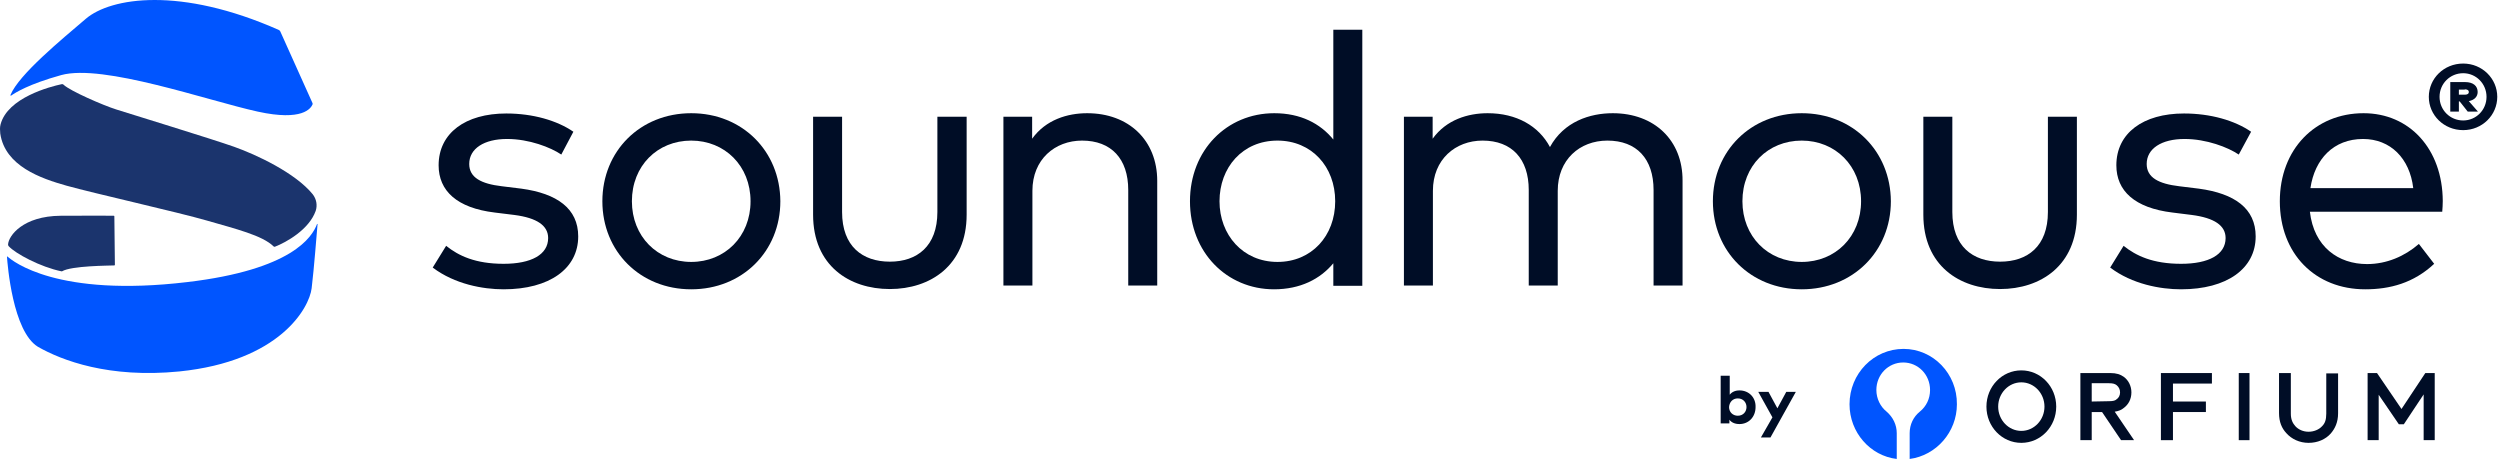
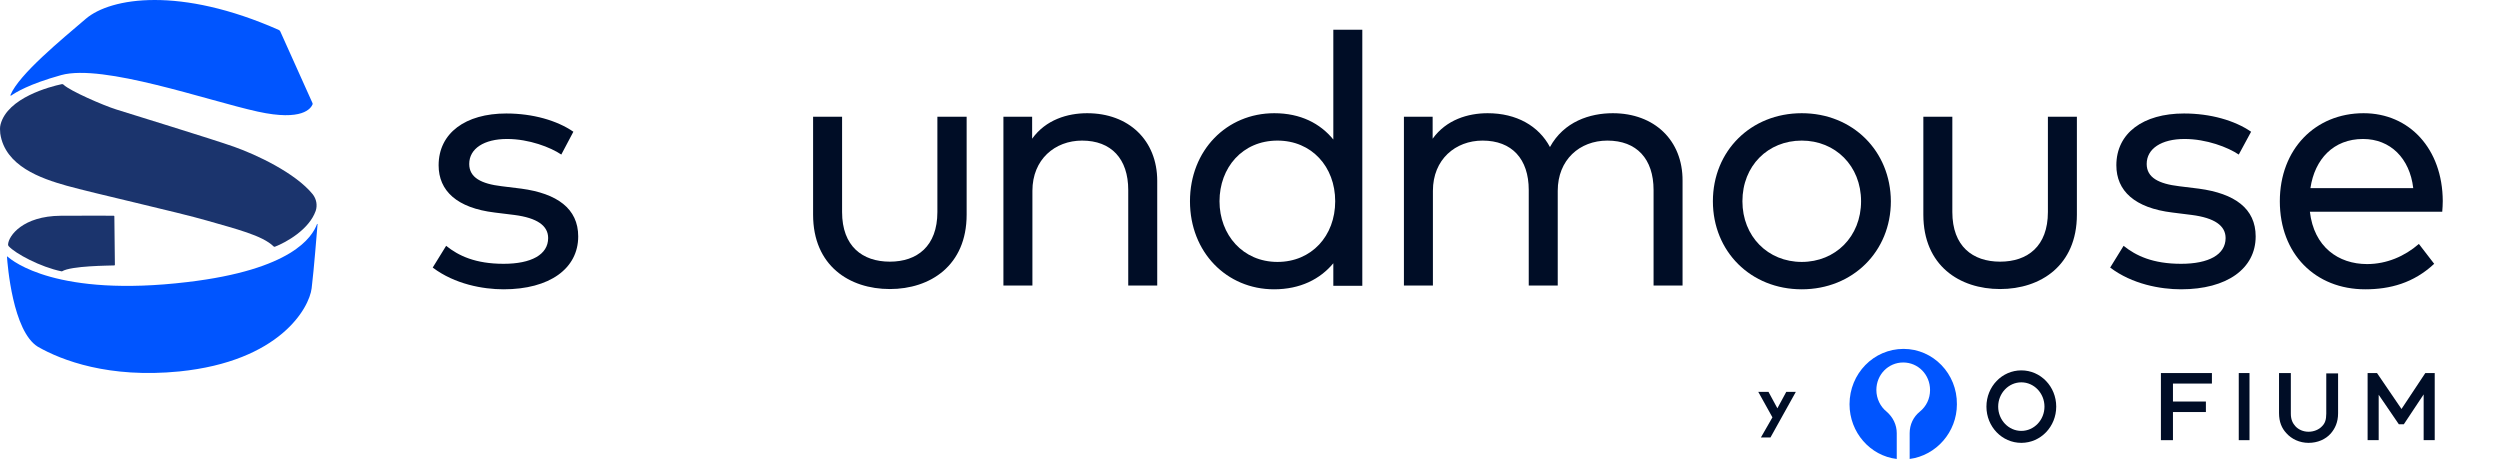
<svg xmlns="http://www.w3.org/2000/svg" width="274" height="51" viewBox="0 0 274 51" fill="none">
  <path d="M6.708 8.23C11.298 6.965 22.742 11.025 28.244 12.232C33.187 13.32 34.069 11.849 34.246 11.467C34.275 11.408 34.275 11.349 34.246 11.29L30.715 3.435C30.686 3.376 30.627 3.317 30.568 3.288C19.741 -1.508 12.151 -0.272 9.415 2.052C6.767 4.317 2.089 8.142 1.148 10.408C1.118 10.466 1.206 10.525 1.236 10.466C1.707 10.143 3.119 9.231 6.708 8.23Z" fill="#0055FF" />
  <path d="M7.296 20.352C10.238 21.175 19.535 23.264 22.683 24.176C25.831 25.088 28.744 25.794 29.98 27.001C30.038 27.06 30.097 27.06 30.156 27.03C31.362 26.559 33.863 25.177 34.599 23.117C34.805 22.499 34.687 21.823 34.275 21.293C32.363 18.939 28.067 16.939 25.655 16.086C23.242 15.232 14.21 12.467 12.739 11.996C11.327 11.555 7.679 9.966 6.973 9.29C6.914 9.231 6.826 9.201 6.737 9.231C5.502 9.496 0.824 10.702 0.059 13.644C-0.029 13.967 0 14.32 0.029 14.644C0.559 18.204 4.472 19.557 7.296 20.352Z" fill="#1B346D" />
  <path d="M20.536 30.914C6.267 32.62 1.383 28.619 0.824 28.119C0.795 28.089 0.765 28.119 0.765 28.148C0.824 28.972 1.383 36.298 4.149 38.004C6.767 39.505 11.945 41.476 19.653 40.711C30.657 39.593 33.893 33.767 34.157 31.59C34.422 29.413 34.717 25.53 34.805 24.559C34.805 24.529 34.775 24.529 34.746 24.559C34.216 25.971 32.01 29.56 20.536 30.914Z" fill="#0055FF" />
  <path d="M6.649 23.647C2.53 23.676 0.942 25.824 0.883 26.795C0.883 26.854 0.912 26.942 0.942 26.971C1.677 27.795 4.443 29.266 6.738 29.737C6.767 29.737 6.796 29.737 6.796 29.737C7.826 29.119 11.945 29.119 12.533 29.09C12.563 29.09 12.592 29.06 12.592 29.031L12.533 23.706C12.533 23.676 12.504 23.647 12.475 23.647C12.121 23.647 10.444 23.617 6.649 23.647Z" fill="#1B346D" />
  <path d="M208.629 38.239C205.352 38.239 202.708 40.95 202.708 44.309C202.708 47.401 204.98 49.958 207.884 50.302V47.477C207.884 46.561 207.475 45.721 206.767 45.111C206.097 44.576 205.65 43.698 205.65 42.744C205.65 41.064 206.953 39.728 208.592 39.728C210.23 39.728 211.534 41.064 211.534 42.744C211.534 43.698 211.124 44.538 210.417 45.111C209.709 45.683 209.299 46.523 209.299 47.477V50.302C212.204 49.92 214.476 47.363 214.476 44.309C214.513 40.95 211.869 38.239 208.629 38.239Z" fill="#0055FF" />
  <path d="M236.836 48.242H238.156V45.159H241.766V44.008H238.156V42.039H242.426V40.887H236.836V48.242Z" fill="#000D26" />
  <path d="M246.545 40.887H245.368V48.242H246.545V40.887Z" fill="#000D26" />
  <path d="M254.959 45.34C254.959 46.025 254.807 46.406 254.502 46.71C254.16 47.09 253.589 47.319 253.018 47.319C252.446 47.319 251.913 47.09 251.571 46.71C251.304 46.406 251.076 46.025 251.076 45.34V40.887H249.781V45.264C249.781 46.253 250.086 46.938 250.581 47.471C251.152 48.118 252.028 48.537 253.018 48.537C254.007 48.537 254.883 48.156 255.454 47.509C255.911 46.976 256.254 46.291 256.254 45.302V40.925H254.959V45.34Z" fill="#000D26" />
-   <path d="M232.761 44.714C233.273 44.342 233.602 43.748 233.602 43.005C233.602 42.299 233.273 41.667 232.761 41.296C232.395 41.036 231.957 40.887 231.299 40.887H228.01V48.242H229.252V45.159H230.385L232.469 48.242H233.894L231.774 45.122C232.213 45.048 232.505 44.936 232.761 44.714ZM229.252 44.008V42.002H231.153C231.591 42.002 231.811 42.076 231.993 42.225C232.213 42.41 232.359 42.67 232.359 43.005C232.359 43.339 232.213 43.599 231.993 43.748C231.847 43.896 231.628 43.971 231.153 43.971L229.252 44.008Z" fill="#000D26" />
  <path d="M221.537 40.593C219.417 40.593 217.713 42.367 217.713 44.565C217.713 46.763 219.417 48.537 221.537 48.537C223.658 48.537 225.362 46.763 225.362 44.565C225.362 42.367 223.658 40.593 221.537 40.593ZM221.537 47.226C220.136 47.226 219 46.03 219 44.565C219 43.1 220.136 41.904 221.537 41.904C222.938 41.904 224.074 43.1 224.074 44.565C224.074 46.03 222.938 47.226 221.537 47.226Z" fill="#000D26" />
  <path d="M265.815 40.887L263.204 44.825L260.52 40.887H259.49V48.242H260.704V43.265L262.91 46.496H263.462L265.632 43.228V48.242H266.845V40.887H265.815Z" fill="#000D26" />
-   <path d="M190.645 42.788C190.167 42.788 189.799 42.971 189.579 43.263V41.181H188.586V46.404H189.542V46.002C189.763 46.295 190.13 46.477 190.645 46.477C191.674 46.477 192.41 45.674 192.41 44.615C192.446 43.556 191.674 42.788 190.645 42.788ZM190.461 43.665C191.049 43.665 191.417 44.103 191.417 44.615C191.417 45.126 191.049 45.564 190.461 45.564C189.91 45.564 189.505 45.162 189.505 44.615C189.542 44.067 189.91 43.665 190.461 43.665Z" fill="#000D26" />
  <path d="M196.824 42.947H195.776L194.801 44.749L193.825 42.947H192.705L194.259 45.742L192.994 47.948H194.042L196.824 42.947Z" fill="#000D26" />
  <path d="M62.842 14.438C61.048 13.203 58.4 12.438 55.487 12.438C51.015 12.438 48.073 14.585 48.073 18.116C48.073 20.911 50.074 22.794 54.222 23.294L56.37 23.559C58.871 23.882 60.077 24.735 60.077 26.089C60.077 27.913 58.223 28.913 55.193 28.913C52.104 28.913 50.25 28.03 48.897 26.942L47.426 29.325C49.839 31.149 52.928 31.708 55.193 31.708C60.224 31.708 63.372 29.443 63.372 25.912C63.372 22.852 61.048 21.205 57.135 20.675L54.987 20.411C52.751 20.146 51.427 19.469 51.427 17.969C51.427 16.292 53.045 15.232 55.575 15.232C57.988 15.232 60.342 16.145 61.519 16.939L62.842 14.438Z" fill="#000D26" />
-   <path d="M75.758 12.408C70.168 12.408 66.02 16.556 66.02 22.058C66.02 27.56 70.168 31.708 75.758 31.708C81.348 31.708 85.526 27.56 85.526 22.058C85.496 16.556 81.348 12.408 75.758 12.408ZM75.758 15.409C79.436 15.409 82.26 18.175 82.26 22.058C82.26 25.942 79.436 28.707 75.758 28.707C72.051 28.707 69.256 25.912 69.256 22.058C69.256 18.175 72.051 15.409 75.758 15.409Z" fill="#000D26" />
  <path d="M105.914 12.791H102.737V23.235C102.737 27.001 100.501 28.678 97.529 28.678C94.528 28.678 92.292 27.001 92.292 23.235V12.791H89.115V23.529C89.115 29.119 93.087 31.679 97.529 31.679C101.942 31.679 105.944 29.119 105.944 23.529V12.791H105.914Z" fill="#000D26" />
  <path d="M119.153 12.408C117.006 12.408 114.623 13.114 113.122 15.203V12.791H109.974V31.296H113.152V20.911C113.152 17.468 115.623 15.409 118.594 15.409C121.801 15.409 123.655 17.41 123.655 20.823V31.296H126.832V19.822C126.832 15.38 123.714 12.408 119.153 12.408Z" fill="#000D26" />
  <path d="M139.659 12.408C134.452 12.408 130.421 16.468 130.421 22.058C130.421 27.648 134.452 31.708 139.63 31.708C142.513 31.708 144.69 30.59 146.132 28.854V31.326H149.309V3.258H146.132V15.291C144.69 13.526 142.543 12.408 139.659 12.408ZM140.013 15.409C143.749 15.409 146.338 18.263 146.338 22.058C146.338 25.853 143.749 28.707 140.013 28.707C136.217 28.707 133.658 25.736 133.658 22.058C133.658 18.381 136.158 15.409 140.013 15.409Z" fill="#000D26" />
  <path d="M176.759 12.408C174.258 12.408 171.405 13.32 169.875 16.115C168.639 13.791 166.197 12.408 163.049 12.408C160.901 12.408 158.518 13.114 157.018 15.203V12.791H153.87V31.296H157.047V20.911C157.047 17.468 159.519 15.409 162.49 15.409C165.697 15.409 167.55 17.41 167.55 20.823V31.296H170.728V20.911C170.728 17.527 173.111 15.409 176.171 15.409C179.378 15.409 181.231 17.41 181.231 20.823V31.296H184.408V19.822C184.438 15.38 181.319 12.408 176.759 12.408Z" fill="#000D26" />
  <path d="M197.471 12.408C191.881 12.408 187.733 16.556 187.733 22.058C187.733 27.56 191.881 31.708 197.471 31.708C203.061 31.708 207.239 27.56 207.239 22.058C207.209 16.556 203.061 12.408 197.471 12.408ZM197.471 15.409C201.149 15.409 203.973 18.175 203.973 22.058C203.973 25.942 201.149 28.707 197.471 28.707C193.764 28.707 190.969 25.912 190.969 22.058C190.969 18.175 193.764 15.409 197.471 15.409Z" fill="#000D26" />
  <path d="M227.627 12.791H224.45V23.235C224.45 27.001 222.214 28.678 219.213 28.678C216.212 28.678 213.976 27.001 213.976 23.235V12.791H210.799V23.529C210.799 29.119 214.77 31.679 219.213 31.679C223.626 31.679 227.627 29.119 227.627 23.529V12.791Z" fill="#000D26" />
  <path d="M246.721 14.438C244.927 13.203 242.279 12.438 239.366 12.438C234.894 12.438 231.952 14.585 231.952 18.116C231.952 20.911 233.953 22.794 238.101 23.294L240.219 23.559C242.72 23.882 243.926 24.735 243.926 26.089C243.926 27.913 242.073 28.913 239.042 28.913C235.953 28.913 234.1 28.03 232.746 26.942L231.275 29.325C233.688 31.149 236.777 31.708 239.042 31.708C244.073 31.708 247.221 29.443 247.221 25.912C247.221 22.852 244.927 21.205 240.984 20.675L238.836 20.411C236.601 20.146 235.277 19.469 235.277 17.969C235.277 16.292 236.895 15.232 239.425 15.232C241.837 15.232 244.191 16.145 245.368 16.939L246.721 14.438Z" fill="#000D26" />
  <path d="M259.048 12.408C253.753 12.408 249.869 16.351 249.869 22.058C249.869 27.825 253.753 31.708 259.225 31.708C261.932 31.708 264.521 31.031 266.786 28.913L265.109 26.736C263.55 28.089 261.579 28.942 259.431 28.942C256.283 28.942 253.606 27.06 253.164 23.206H267.669C267.698 22.852 267.727 22.441 267.727 22.029C267.698 16.321 264.079 12.408 259.048 12.408ZM258.99 15.232C261.99 15.232 264.109 17.351 264.491 20.616H253.223C253.694 17.439 255.753 15.232 258.99 15.232Z" fill="#000D26" />
-   <path d="M269.964 6.965C267.845 6.965 266.198 8.613 266.198 10.614C266.198 12.614 267.845 14.262 269.964 14.262C272.052 14.262 273.7 12.614 273.7 10.614C273.7 8.613 272.052 6.965 269.964 6.965ZM269.964 13.203C268.522 13.203 267.375 12.055 267.375 10.614C267.375 9.172 268.522 8.024 269.964 8.024C271.376 8.024 272.523 9.172 272.523 10.614C272.523 12.055 271.376 13.203 269.964 13.203ZM268.551 8.966V12.232H269.493V11.114H269.581L270.464 12.232H271.582L270.581 11.084C271.199 10.966 271.552 10.584 271.552 10.084C271.552 9.437 271.082 8.995 270.17 8.995H268.551V8.966ZM270.14 9.79C270.405 9.79 270.581 9.878 270.581 10.084C270.581 10.29 270.405 10.378 270.14 10.378H269.493V9.819H270.14V9.79Z" fill="#000D26" />
</svg>